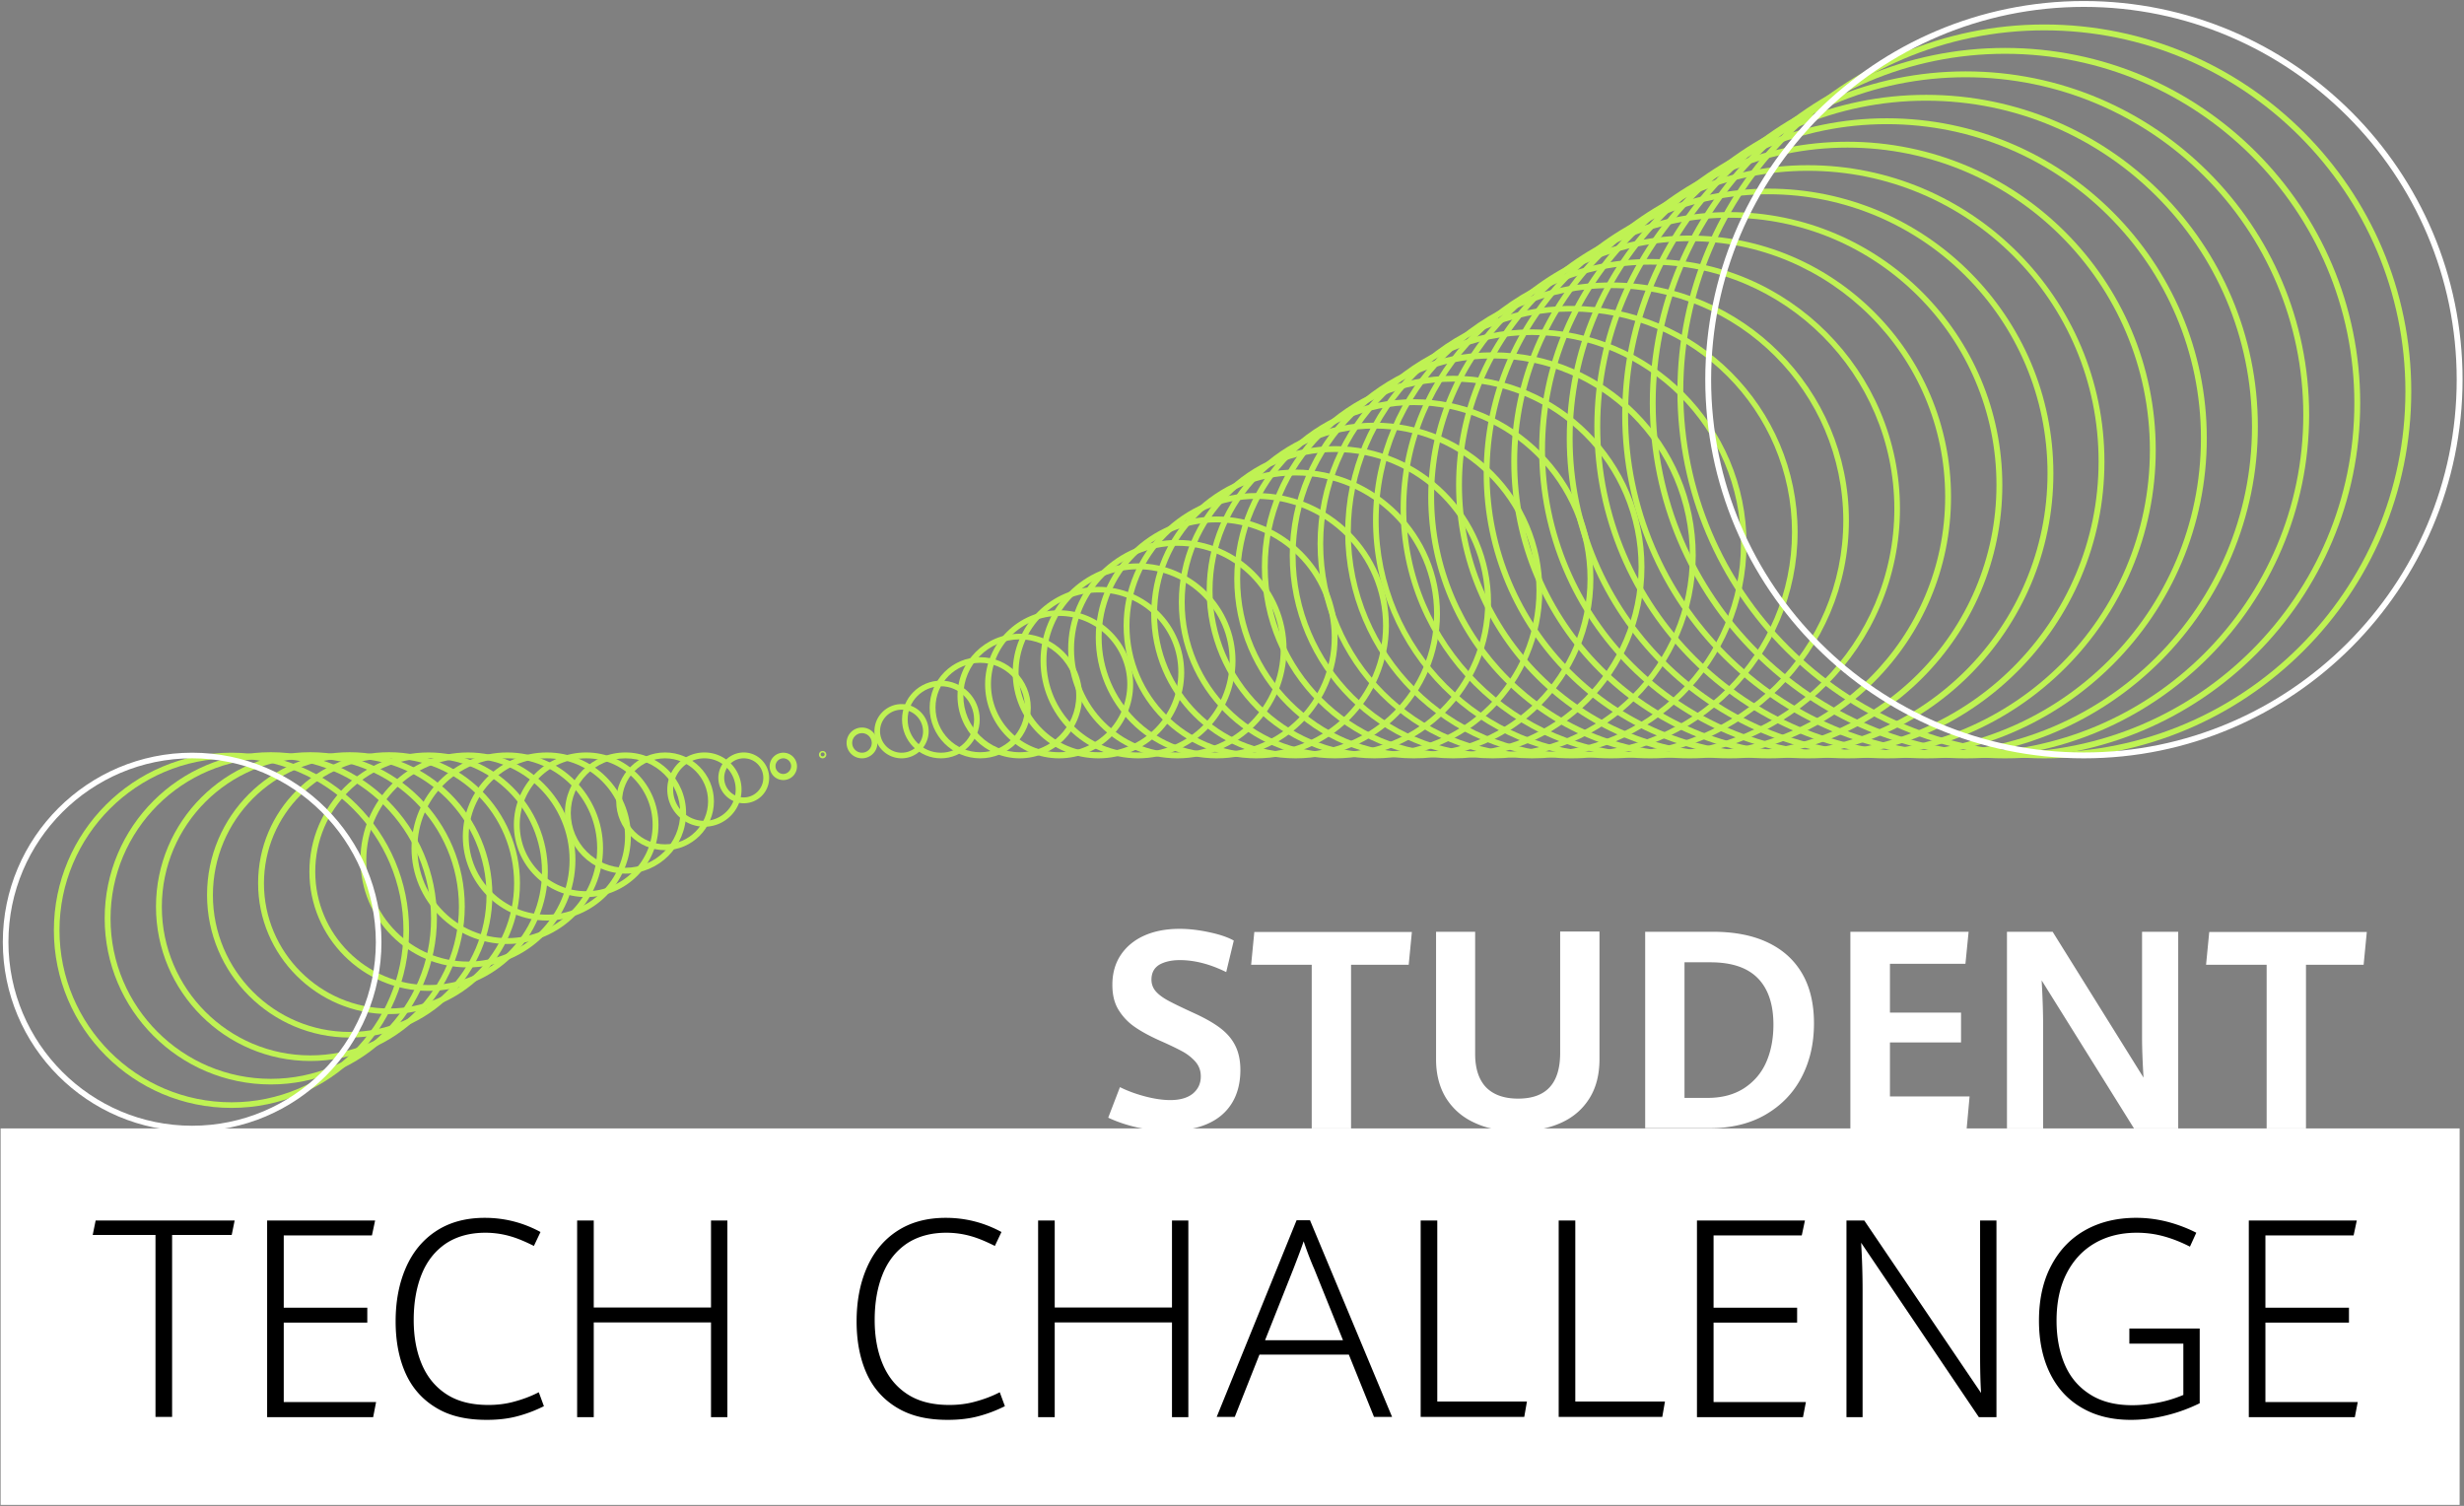
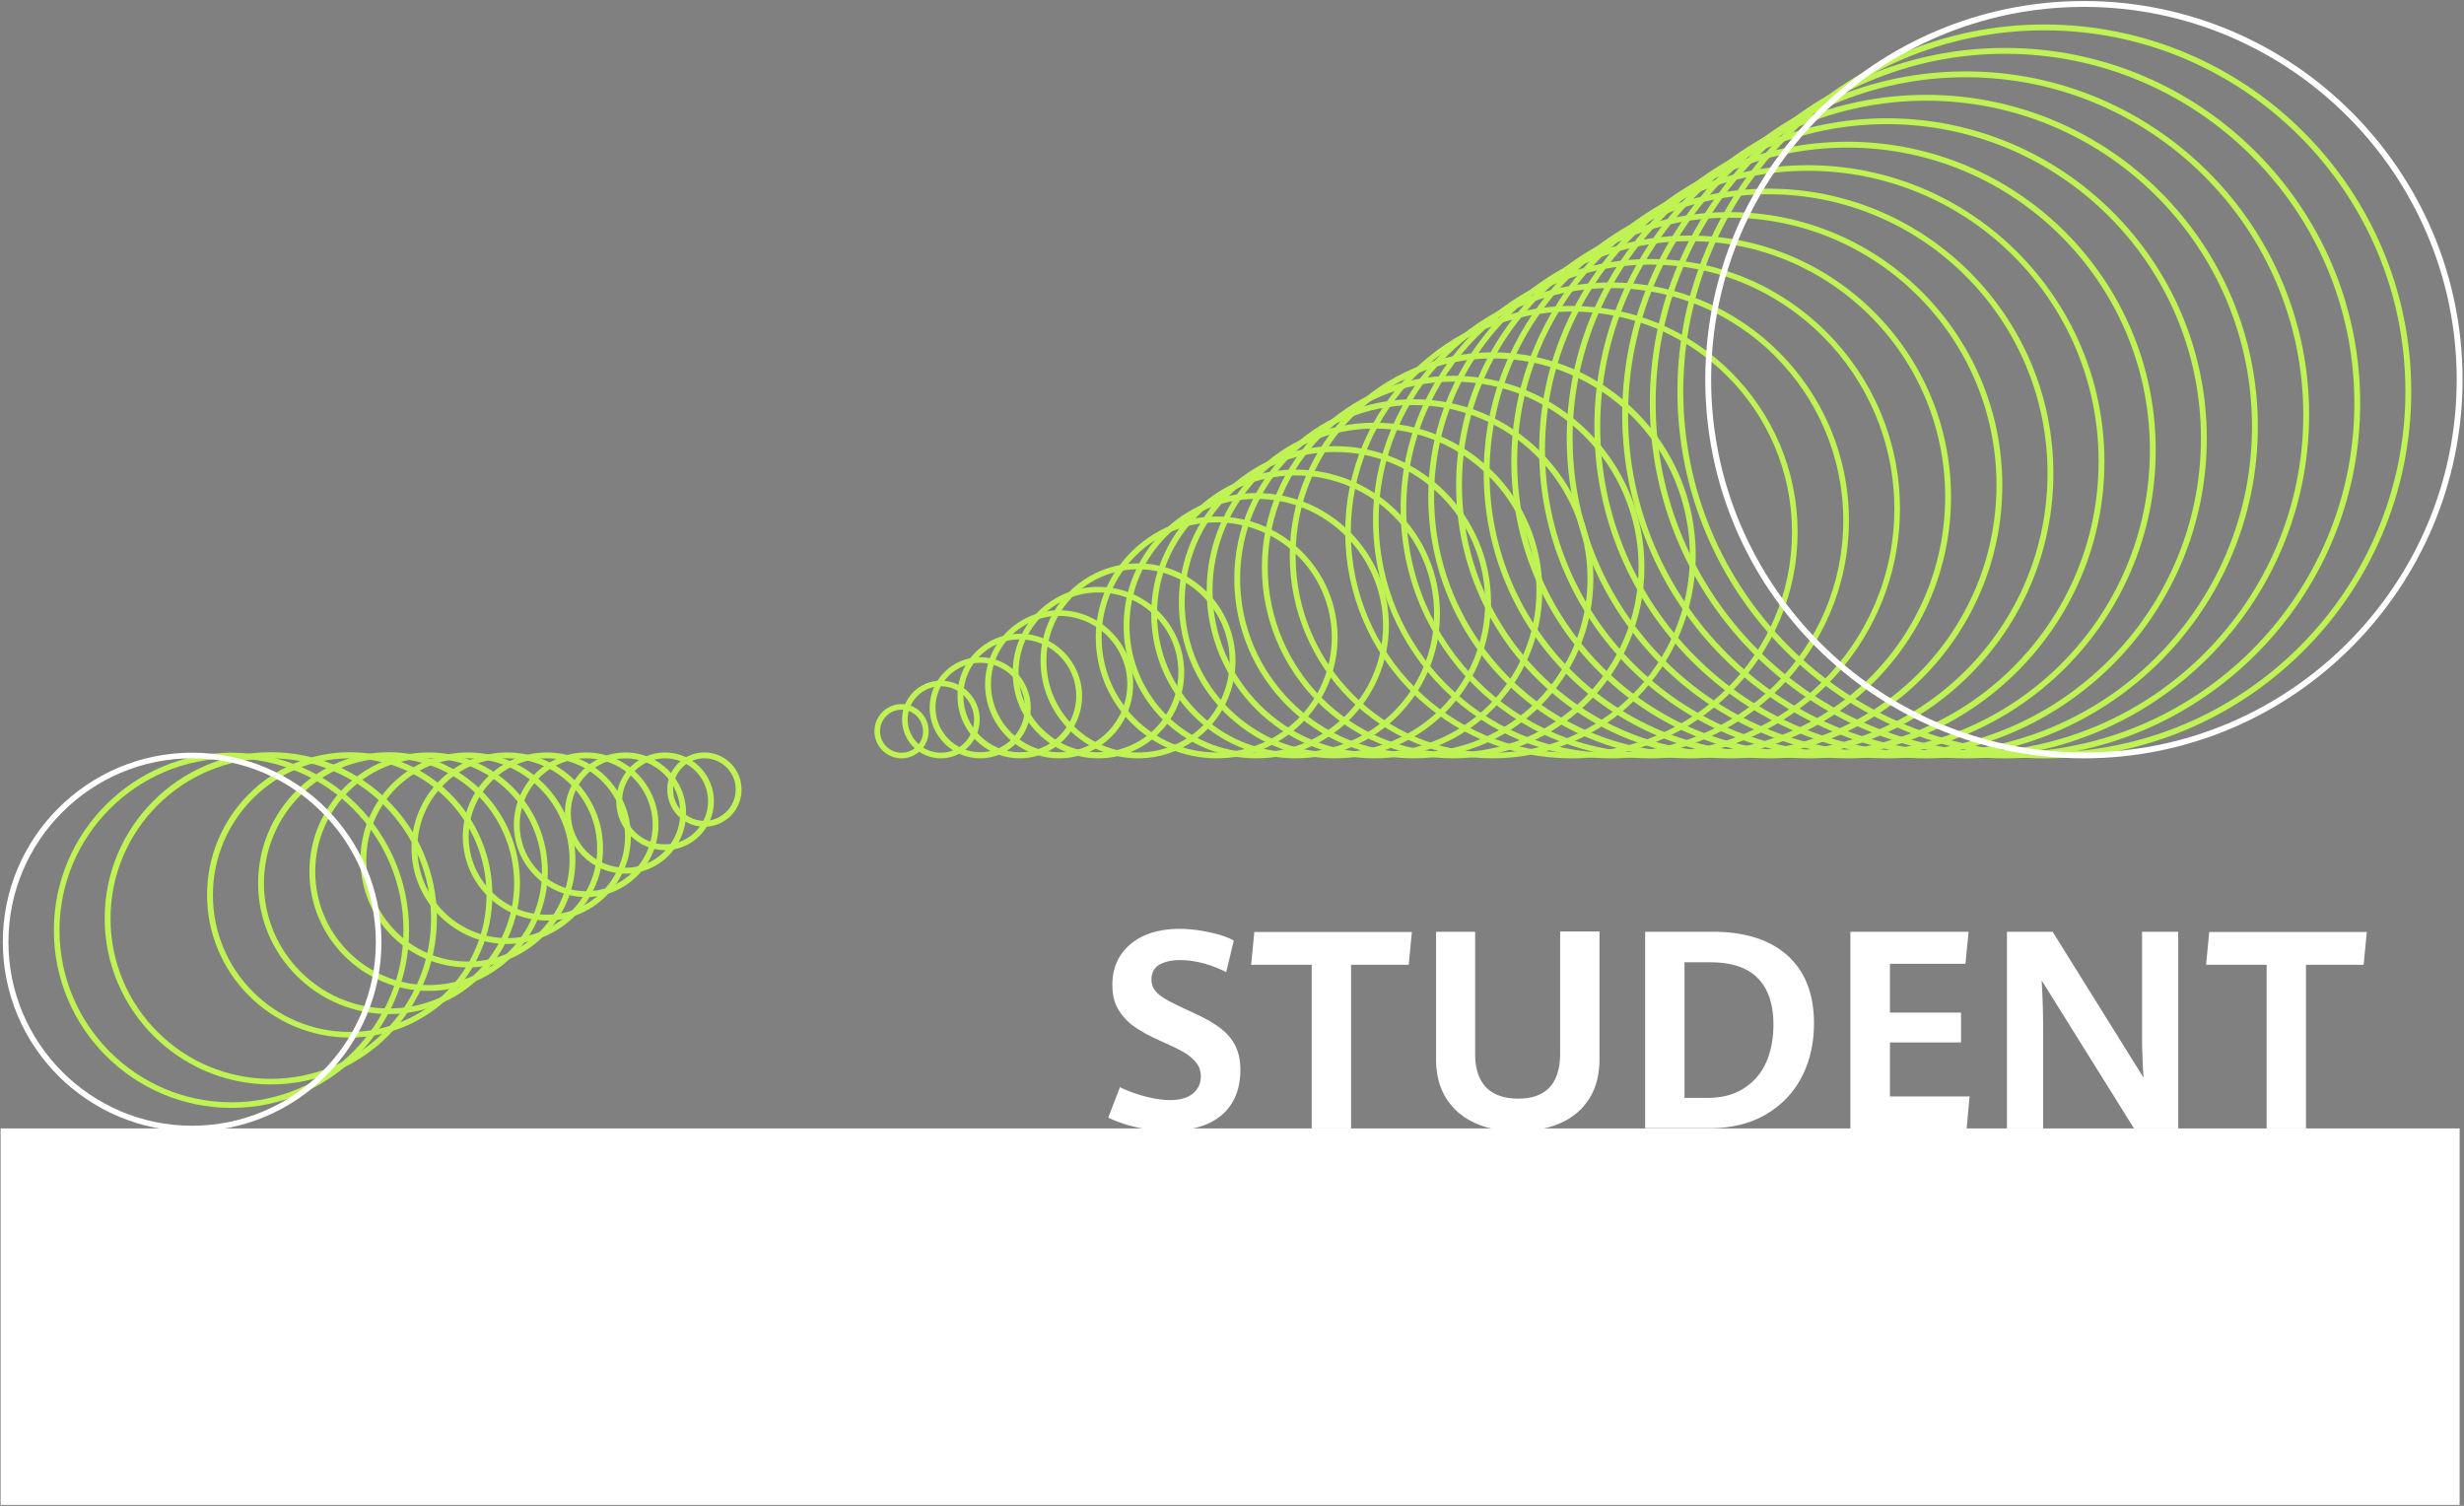
<svg xmlns="http://www.w3.org/2000/svg" width="1201" height="734">
  <rect width="100%" height="100%" fill="#808080" stroke="none" />
  <g fill-rule="nonzero" fill="none">
    <path d="M996.45 369.62c-98.591 0-178.845-80.253-178.845-178.844S897.859 11.93 996.45 11.93s178.845 80.254 178.845 178.845c0 98.59-80.254 178.845-178.845 178.845Zm0-354.831c-97.043 0-175.987 78.944-175.987 175.987 0 97.043 78.944 175.987 175.987 175.987 97.043 0 175.987-78.944 175.987-175.987 0-97.043-78.944-175.987-175.987-175.987Z" fill="#BFF253" />
    <path d="M977.28 369.62c-95.496 0-173.13-77.634-173.13-173.129 0-95.495 77.634-173.13 173.13-173.13 95.495 0 173.13 77.635 173.13 173.13 0 95.495-77.635 173.13-173.13 173.13Zm0-343.4c-93.948 0-170.272 76.443-170.272 170.271 0 93.828 76.443 170.272 170.272 170.272 93.947 0 170.271-76.444 170.271-170.272 0-93.828-76.443-170.272-170.271-170.272Z" fill="#BFF253" />
    <path d="M958.11 369.62c-92.281 0-167.415-75.133-167.415-167.413 0-92.28 75.134-167.414 167.414-167.414 92.28 0 167.414 75.133 167.414 167.414-.119 92.28-75.134 167.414-167.414 167.414Zm0-331.97c-90.733 0-164.557 73.824-164.557 164.557 0 90.732 73.824 164.556 164.556 164.556 90.732 0 164.557-73.824 164.557-164.556 0-90.733-73.825-164.557-164.557-164.557Z" fill="#BFF253" />
    <path d="M938.82 369.62c-89.185 0-161.7-72.514-161.7-161.698 0-89.184 72.515-161.699 161.7-161.699 89.184 0 161.698 72.515 161.698 161.7 0 89.183-72.514 161.698-161.698 161.698Zm0-320.539c-87.637 0-158.841 71.205-158.841 158.841 0 87.637 71.323 158.841 158.84 158.841 87.637 0 158.842-71.204 158.842-158.84 0-87.637-71.205-158.842-158.841-158.842Z" fill="#BFF253" />
    <path d="M919.65 369.62c-85.97 0-155.984-70.013-155.984-155.982 0-85.97 70.014-155.984 155.983-155.984 85.97 0 155.983 70.014 155.983 155.984 0 85.969-70.013 155.983-155.983 155.983Zm0-309.108c-84.422 0-153.127 68.704-153.127 153.126 0 84.421 68.705 153.125 153.126 153.125 84.422 0 153.126-68.704 153.126-153.125 0-84.422-68.704-153.126-153.126-153.126Z" fill="#BFF253" />
    <path d="M900.479 369.62c-82.874 0-150.268-67.393-150.268-150.267S817.605 69.085 900.479 69.085c82.873 0 150.268 67.394 150.268 150.268S983.233 369.62 900.479 369.62Zm0-297.677c-81.326 0-147.41 66.084-147.41 147.41s66.084 147.41 147.41 147.41c81.325 0 147.41-66.084 147.41-147.41s-66.204-147.41-147.41-147.41Z" fill="#BFF253" />
    <path d="M881.19 369.62c-79.66 0-144.553-64.893-144.553-144.552 0-79.658 64.893-144.552 144.552-144.552 79.659 0 144.553 64.894 144.553 144.552 0 79.659-64.775 144.553-144.553 144.553Zm0-286.365c-78.112 0-141.696 63.584-141.696 141.694 0 78.111 63.584 141.695 141.695 141.695 78.11 0 141.695-63.584 141.695-141.695.119-78.11-63.465-141.694-141.695-141.694Z" fill="#BFF253" />
    <path d="M862.019 369.62c-76.563 0-138.837-62.273-138.837-138.836 0-76.563 62.274-138.837 138.837-138.837 76.562 0 138.837 62.274 138.837 138.837 0 76.563-62.275 138.837-138.837 138.837Zm0-274.935c-75.015 0-135.98 60.965-135.98 135.98 0 75.015 60.965 135.98 135.98 135.98 75.014 0 135.979-60.965 135.979-135.98 0-74.896-60.965-135.98-135.98-135.98Z" fill="#BFF253" />
    <path d="M842.848 369.62c-73.467 0-133.122-59.773-133.122-133.12 0-73.468 59.774-133.122 133.122-133.122 73.467 0 133.122 59.773 133.122 133.121 0 73.348-59.774 133.122-133.122 133.122Zm0-263.504c-71.8 0-130.264 58.464-130.264 130.264 0 71.8 58.464 130.264 130.264 130.264 71.8 0 130.264-58.464 130.264-130.264 0-71.8-58.464-130.264-130.264-130.264Z" fill="#BFF253" />
    <path d="M823.559 369.62c-70.252 0-127.407-57.153-127.407-127.405 0-70.252 57.155-127.407 127.407-127.407s127.406 57.155 127.406 127.407S893.81 369.62 823.559 369.62Zm0-252.073c-68.705 0-124.549 55.844-124.549 124.549 0 68.704 55.844 124.548 124.549 124.548 68.704 0 124.548-55.844 124.548-124.548 0-68.705-55.844-124.549-124.548-124.549Z" fill="#BFF253" />
    <path d="M804.388 369.62c-67.156 0-121.69-54.653-121.69-121.69 0-67.156 54.653-121.69 121.69-121.69s121.69 54.653 121.69 121.69-54.534 121.69-121.69 121.69Zm0-240.642c-65.608 0-118.952 53.344-118.952 118.952s53.344 118.952 118.952 118.952S923.34 313.538 923.34 247.93c-.119-65.608-53.463-118.952-118.952-118.952Z" fill="#BFF253" />
    <path d="M785.218 369.62c-63.942 0-115.976-52.033-115.976-115.975 0-63.94 52.034-115.975 115.976-115.975 63.94 0 115.975 52.034 115.975 115.975 0 63.942-52.034 115.976-115.975 115.976Zm0-229.211c-62.394 0-113.237 50.724-113.237 113.236 0 62.394 50.724 113.237 113.237 113.237 62.393 0 113.236-50.724 113.236-113.237-.119-62.512-50.843-113.236-113.236-113.236Z" fill="#BFF253" />
    <path d="M765.928 369.62c-60.845 0-110.26-49.533-110.26-110.26 0-60.725 49.534-110.26 110.26-110.26 60.726 0 110.26 49.535 110.26 110.26 0 60.727-49.414 110.26-110.26 110.26Zm0-217.78c-59.297 0-107.521 48.223-107.521 107.52 0 59.298 48.224 107.522 107.521 107.522 59.298 0 107.521-48.224 107.521-107.521 0-59.298-48.223-107.521-107.52-107.521Z" fill="#BFF253" />
-     <path d="M746.758 369.62c-57.63 0-104.545-46.913-104.545-104.544 0-57.63 46.914-104.544 104.545-104.544 57.63 0 104.544 46.914 104.544 104.544 0 57.63-46.914 104.545-104.544 104.545Zm0-206.35c-56.083 0-101.806 45.605-101.806 101.806 0 56.202 45.604 101.806 101.806 101.806 56.201 0 101.806-45.604 101.806-101.806 0-56.201-45.724-101.806-101.806-101.806Z" fill="#BFF253" />
    <path d="M727.587 369.62c-54.534 0-98.948-44.413-98.948-98.947 0-54.535 44.414-98.949 98.948-98.949 54.535 0 98.948 44.414 98.948 98.949-.119 54.534-44.413 98.948-98.948 98.948Zm0-194.919c-52.987 0-96.09 43.104-96.09 96.09 0 52.987 43.103 96.091 96.09 96.091s96.09-43.104 96.09-96.09c-.118-53.106-43.222-96.09-96.09-96.09Z" fill="#BFF253" />
    <path d="M708.298 369.62c-51.44 0-93.233-41.793-93.233-93.232s41.794-93.233 93.233-93.233c51.438 0 93.232 41.794 93.232 93.233 0 51.439-41.794 93.233-93.232 93.233Zm0-183.607c-49.772 0-90.375 40.484-90.375 90.375 0 49.89 40.484 90.375 90.375 90.375 49.771 0 90.375-40.484 90.375-90.375 0-49.89-40.485-90.375-90.375-90.375Z" fill="#BFF253" />
    <path d="M689.127 369.62c-48.224 0-87.517-39.293-87.517-87.517 0-48.223 39.293-87.517 87.517-87.517s87.518 39.294 87.518 87.517c0 48.224-39.294 87.518-87.518 87.518Zm0-172.176c-46.676 0-84.66 37.984-84.66 84.66 0 46.675 37.984 84.66 84.66 84.66 46.676 0 84.66-37.985 84.66-84.66 0-46.676-37.984-84.66-84.66-84.66Z" fill="#BFF253" />
    <path d="M669.957 369.62c-45.128 0-81.802-36.673-81.802-81.801s36.674-81.802 81.802-81.802c45.128 0 81.802 36.674 81.802 81.802-.12 45.128-36.793 81.802-81.802 81.802Zm0-160.745c-43.58 0-78.945 35.364-78.945 78.944 0 43.58 35.365 78.944 78.945 78.944 43.58 0 78.944-35.364 78.944-78.944-.12-43.461-35.483-78.944-78.944-78.944Z" fill="#BFF253" />
    <path d="M650.667 369.62c-41.913 0-76.086-34.173-76.086-76.086s34.173-76.086 76.086-76.086 76.087 34.173 76.087 76.086-34.174 76.087-76.087 76.087Zm0-149.314c-40.365 0-73.229 32.863-73.229 73.228 0 40.365 32.864 73.23 73.23 73.23 40.364 0 73.228-32.865 73.228-73.23s-32.864-73.228-73.229-73.228Z" fill="#BFF253" />
    <path d="M631.497 369.62c-38.818 0-70.371-31.553-70.371-70.37 0-38.817 31.553-70.371 70.37-70.371 38.818 0 70.372 31.554 70.372 70.37 0 38.818-31.554 70.372-70.371 70.372Zm0-137.884c-37.27 0-67.514 30.244-67.514 67.514 0 37.27 30.244 67.513 67.514 67.513 37.269 0 67.513-30.244 67.513-67.513 0-37.27-30.244-67.514-67.513-67.514Z" fill="#BFF253" />
    <path d="M612.326 369.62c-35.602 0-64.655-29.053-64.655-64.655 0-35.602 29.053-64.656 64.655-64.656 35.602 0 64.656 29.054 64.656 64.656-.12 35.602-29.054 64.656-64.656 64.656Zm0-126.453c-34.054 0-61.798 27.744-61.798 61.798 0 34.055 27.744 61.798 61.798 61.798 34.055 0 61.798-27.743 61.798-61.798 0-34.054-27.743-61.798-61.798-61.798Z" fill="#BFF253" />
    <path d="M593.037 369.62c-32.507 0-58.94-26.433-58.94-58.94 0-32.506 26.433-58.94 58.94-58.94 32.506 0 58.94 26.434 58.94 58.94 0 32.507-26.434 58.94-58.94 58.94Zm0-115.022c-30.959 0-56.083 25.124-56.083 56.083 0 30.958 25.124 56.082 56.083 56.082 30.958 0 56.082-25.124 56.082-56.082 0-30.959-25.124-56.083-56.082-56.083Z" fill="#BFF253" />
-     <path d="M573.866 369.62c-29.291 0-53.225-23.932-53.225-53.224 0-29.292 23.934-53.225 53.225-53.225 29.292 0 53.225 23.933 53.225 53.225s-23.933 53.225-53.225 53.225Zm0-103.591c-27.743 0-50.367 22.623-50.367 50.367 0 27.744 22.624 50.367 50.367 50.367 27.744 0 50.367-22.623 50.367-50.367 0-27.744-22.623-50.367-50.367-50.367Z" fill="#BFF253" />
    <path d="M554.696 369.62c-26.196 0-47.51-21.313-47.51-47.509 0-26.195 21.314-47.509 47.51-47.509 26.195 0 47.51 21.314 47.51 47.51 0 26.195-21.315 47.509-47.51 47.509Zm0-92.16c-24.648 0-44.652 20.004-44.652 44.651 0 24.648 20.004 44.652 44.652 44.652 24.647 0 44.651-20.004 44.651-44.652 0-24.647-20.123-44.651-44.651-44.651Z" fill="#BFF253" />
    <path d="M535.406 369.62c-23.1 0-41.794-18.693-41.794-41.793 0-23.1 18.813-41.794 41.794-41.794 23.1 0 41.794 18.694 41.794 41.794 0 22.98-18.694 41.794-41.794 41.794Zm0-80.849c-21.433 0-38.936 17.504-38.936 38.937 0 21.433 17.503 38.936 38.936 38.936s38.937-17.503 38.937-38.936c.119-21.433-17.385-38.937-38.937-38.937Z" fill="#BFF253" />
    <path d="M516.236 369.62c-19.885 0-36.079-16.193-36.079-36.078s16.194-36.078 36.079-36.078 36.078 16.193 36.078 36.078-16.193 36.079-36.078 36.079Zm0-69.418c-18.337 0-33.221 14.884-33.221 33.221 0 18.337 14.884 33.221 33.22 33.221 18.338 0 33.222-14.884 33.222-33.22 0-18.219-14.884-33.222-33.221-33.222Z" fill="#BFF253" />
    <path d="M497.065 369.62c-16.789 0-30.363-13.573-30.363-30.362 0-16.79 13.574-30.363 30.363-30.363 16.79 0 30.363 13.693 30.363 30.363s-13.693 30.363-30.363 30.363Zm0-57.987c-15.24 0-27.505 12.384-27.505 27.506 0 15.24 12.383 27.505 27.505 27.505s27.506-12.383 27.506-27.505-12.384-27.506-27.506-27.506Z" fill="#BFF253" />
    <path d="M477.776 369.62c-13.574 0-24.648-11.073-24.648-24.647 0-13.574 11.074-24.648 24.648-24.648s24.647 11.074 24.647 24.648-10.954 24.648-24.647 24.648Zm0-46.556c-12.027 0-21.79 9.764-21.79 21.79s9.763 21.79 21.79 21.79c12.026 0 21.79-9.764 21.79-21.79s-9.764-21.79-21.79-21.79Z" fill="#BFF253" />
    <path d="M458.605 369.62c-10.478 0-18.932-8.453-18.932-18.931 0-10.479 8.454-18.933 18.932-18.933 10.478 0 18.933 8.454 18.933 18.933 0 10.359-8.455 18.932-18.933 18.932Zm0-35.125c-8.93 0-16.193 7.263-16.193 16.194 0 8.93 7.263 16.193 16.193 16.193 8.93 0 16.194-7.263 16.194-16.193-.12-8.93-7.263-16.194-16.194-16.194Z" fill="#BFF253" />
    <path d="M439.435 369.62c-7.264 0-13.217-5.953-13.217-13.216 0-7.263 5.953-13.217 13.217-13.217 7.263 0 13.217 5.954 13.217 13.217 0 7.263-5.954 13.217-13.217 13.217Zm0-23.694c-5.716 0-10.479 4.643-10.479 10.478 0 5.715 4.644 10.478 10.479 10.478a10.418 10.418 0 0 0 10.478-10.478c-.12-5.835-4.763-10.478-10.478-10.478Z" fill="#BFF253" />
-     <path d="M420.145 369.62a7.47 7.47 0 0 1-7.501-7.5 7.47 7.47 0 0 1 7.501-7.502 7.47 7.47 0 0 1 7.502 7.501c.119 4.049-3.334 7.502-7.502 7.502Zm0-12.263a4.777 4.777 0 0 0-4.763 4.762 4.777 4.777 0 0 0 4.763 4.763 4.777 4.777 0 0 0 4.763-4.763 4.777 4.777 0 0 0-4.763-4.762Zm-19.17 12.264c-1.072 0-1.786-.834-1.786-1.786 0-1.072.833-1.786 1.786-1.786 1.071 0 1.786.833 1.786 1.786 0 .952-.834 1.786-1.786 1.786Zm0-2.858c-.596 0-.953.476-.953.953 0 .595.476.952.953.952.595 0 .952-.476.952-.952 0-.477-.357-.953-.952-.953Zm-19.17 13.455a6.657 6.657 0 0 1-6.669-6.668 6.657 6.657 0 0 1 6.668-6.668 6.657 6.657 0 0 1 6.668 6.668 6.657 6.657 0 0 1-6.668 6.668Zm0-10.597c-2.144 0-3.811 1.786-3.811 3.81 0 2.143 1.786 3.81 3.81 3.81s3.81-1.786 3.81-3.81c0-2.143-1.786-3.81-3.81-3.81Zm-19.29 21.909c-6.787 0-12.384-5.596-12.384-12.383 0-6.788 5.597-12.384 12.384-12.384s12.383 5.596 12.383 12.384c0 6.906-5.477 12.383-12.383 12.383Zm0-21.91c-5.24 0-9.526 4.287-9.526 9.527 0 5.239 4.287 9.525 9.526 9.525s9.525-4.286 9.525-9.525c0-5.24-4.167-9.526-9.525-9.526Z" fill="#BFF253" />
    <path d="M343.344 402.96c-10.002 0-18.099-8.096-18.099-18.098 0-10.002 8.097-18.099 18.1-18.099 10.001 0 18.098 8.097 18.098 18.099s-8.097 18.099-18.099 18.099Zm0-33.34c-8.454 0-15.24 6.907-15.24 15.242 0 8.454 6.905 15.241 15.24 15.241s15.241-6.906 15.241-15.241a15.194 15.194 0 0 0-15.24-15.241Z" fill="#BFF253" />
    <path d="M324.174 414.392c-13.098 0-23.814-10.717-23.814-23.815 0-13.097 10.716-23.814 23.814-23.814s23.814 10.717 23.814 23.814c0 13.098-10.716 23.815-23.814 23.815Zm0-44.771c-11.55 0-20.957 9.406-20.957 20.956 0 11.55 9.407 20.957 20.957 20.957s20.956-9.407 20.956-20.957-9.406-20.956-20.956-20.956Z" fill="#BFF253" />
    <path d="M304.884 425.822c-16.313 0-29.53-13.216-29.53-29.53 0-16.312 13.217-29.529 29.53-29.529 16.313 0 29.53 13.217 29.53 29.53 0 16.313-13.217 29.53-29.53 29.53Zm0-56.201c-14.765 0-26.672 12.026-26.672 26.672 0 14.765 12.026 26.672 26.672 26.672 14.765 0 26.672-12.026 26.672-26.672.12-14.765-11.907-26.672-26.672-26.672Z" fill="#BFF253" />
    <path d="M285.714 437.253c-19.409 0-35.245-15.836-35.245-35.245 0-19.408 15.836-35.245 35.245-35.245 19.408 0 35.245 15.837 35.245 35.245 0 19.409-15.837 35.245-35.245 35.245Zm0-67.632c-17.86 0-32.388 14.527-32.388 32.387s14.527 32.388 32.388 32.388c17.86 0 32.387-14.527 32.387-32.388 0-17.86-14.527-32.387-32.387-32.387Z" fill="#BFF253" />
    <path d="M266.543 448.684c-22.623 0-40.96-18.337-40.96-40.96 0-22.624 18.337-40.96 40.96-40.96 22.624 0 40.96 18.336 40.96 40.96 0 22.623-18.455 40.96-40.96 40.96Zm0-79.063c-21.075 0-38.102 17.146-38.102 38.103 0 21.075 17.146 38.102 38.102 38.102 21.076 0 38.103-17.146 38.103-38.102 0-21.076-17.146-38.103-38.103-38.103Z" fill="#BFF253" />
    <path d="M247.254 460.115c-25.72 0-46.676-20.957-46.676-46.676 0-25.72 20.956-46.676 46.676-46.676 25.72 0 46.676 20.957 46.676 46.676 0 25.72-20.957 46.676-46.676 46.676Zm0-90.494c-24.172 0-43.818 19.647-43.818 43.818 0 24.172 19.646 43.818 43.818 43.818 24.171 0 43.818-19.646 43.818-43.818 0-24.171-19.647-43.818-43.818-43.818Z" fill="#BFF253" />
    <path d="M228.083 471.546c-28.934 0-52.391-23.457-52.391-52.392 0-28.815 23.457-52.39 52.391-52.39 28.935 0 52.392 23.456 52.392 52.39 0 28.816-23.576 52.392-52.392 52.392Zm0-101.925c-27.267 0-49.533 22.266-49.533 49.533 0 27.268 22.266 49.534 49.533 49.534 27.268 0 49.534-22.266 49.534-49.534 0-27.267-22.266-49.533-49.534-49.533Z" fill="#BFF253" />
    <path d="M208.913 482.977c-32.03 0-58.107-26.077-58.107-58.107s26.077-58.107 58.107-58.107 58.107 26.077 58.107 58.107c-.12 32.03-26.077 58.107-58.107 58.107Zm0-113.356c-30.482 0-55.25 24.767-55.25 55.249 0 30.482 24.768 55.249 55.25 55.249s55.249-24.767 55.249-55.25c0-30.481-24.886-55.248-55.25-55.248Z" fill="#BFF253" />
    <path d="M189.623 494.288c-35.126 0-63.822-28.577-63.822-63.822 0-35.245 28.577-63.822 63.822-63.822 35.126 0 63.822 28.577 63.822 63.822 0 35.245-28.577 63.822-63.822 63.822Zm0-124.667c-33.578 0-60.964 27.386-60.964 60.964s27.386 60.965 60.964 60.965 60.965-27.387 60.965-60.965-27.268-60.964-60.965-60.964Z" fill="#BFF253" />
    <path d="M170.453 505.72c-38.341 0-69.538-31.197-69.538-69.538 0-38.341 31.197-69.538 69.538-69.538 38.34 0 69.537 31.197 69.537 69.538 0 38.34-31.196 69.537-69.537 69.537Zm0-136.1c-36.793 0-66.68 29.888-66.68 66.68 0 36.794 29.887 66.68 66.68 66.68 36.793 0 66.68-29.886 66.68-66.68 0-36.792-29.887-66.68-66.68-66.68Z" fill="#BFF253" />
-     <path d="M151.282 517.15c-41.436 0-75.253-33.697-75.253-75.253 0-41.437 33.697-75.253 75.253-75.253 41.437 0 75.253 33.697 75.253 75.253-.119 41.556-33.816 75.253-75.253 75.253Zm0-147.53c-39.889 0-72.395 32.507-72.395 72.396s32.506 72.395 72.395 72.395c39.89 0 72.396-32.506 72.396-72.395 0-39.889-32.507-72.395-72.396-72.395Z" fill="#BFF253" />
    <path d="M131.993 528.581c-44.652 0-80.969-36.317-80.969-80.968 0-44.652 36.317-80.969 80.969-80.969 44.652 0 80.968 36.317 80.968 80.969 0 44.651-36.316 80.968-80.968 80.968Zm0-158.96c-43.104 0-78.11 35.007-78.11 78.11 0 43.104 35.006 78.111 78.11 78.111s78.11-35.007 78.11-78.11c0-43.104-35.006-78.111-78.11-78.111Z" fill="#BFF253" />
    <path d="M112.822 540.012c-47.747 0-86.564-38.817-86.564-86.565s38.817-86.565 86.564-86.565c47.748 0 86.565 38.817 86.565 86.565s-38.817 86.565-86.565 86.565Zm0-170.391c-46.2 0-83.826 37.626-83.826 83.826 0 46.2 37.627 83.826 83.826 83.826 46.2 0 83.826-37.626 83.826-83.826 0-46.2-37.626-83.826-83.826-83.826Z" fill="#BFF253" />
    <path d="M1015.74 369.62c-101.806 0-184.56-82.754-184.56-184.56C831.18 83.255 913.933.5 1015.74.5c101.805 0 184.56 82.755 184.56 184.56-.12 101.806-82.874 184.56-184.56 184.56Zm0-366.262c-100.14 0-181.703 81.564-181.703 181.702 0 100.14 81.564 181.703 181.703 181.703 100.138 0 181.702-81.564 181.702-181.703 0-100.138-81.564-181.702-181.702-181.702ZM93.652 551.443c-50.963 0-92.28-41.437-92.28-92.28 0-50.963 41.436-92.28 92.28-92.28 50.962 0 92.28 41.436 92.28 92.28 0 50.843-41.437 92.28-92.28 92.28Zm0-181.822c-49.296 0-89.542 40.127-89.542 89.541 0 49.296 40.127 89.542 89.542 89.542 49.295 0 89.541-40.127 89.541-89.542-.119-49.414-40.246-89.541-89.541-89.541Z" fill="#FFF" />
    <path fill="#FFF" d="M.3 550.014h1198.571v183.489H.3z" />
-     <path d="M75.672 601.929H45.19l1.429-7.025h67.751l-1.429 7.025H83.888v88.708h-8.097v-88.708h-.119Zm54.535-7.025h52.63l-1.549 7.263h-42.984v35.245h40.722v7.263h-40.722v38.699h45.009l-1.43 7.382h-51.676v-95.852Zm82.278 91.208c-6.549-3.93-11.55-9.525-14.765-16.67-3.215-7.144-4.882-15.598-4.882-25.362 0-9.883 1.667-18.575 5.001-26.196 3.334-7.62 8.216-13.574 14.765-17.86 6.549-4.287 14.408-6.43 23.695-6.43 9.526 0 18.575 2.262 27.148 6.906l-3.214 6.787c-4.049-2.024-7.86-3.691-11.67-4.763a43.797 43.797 0 0 0-12.026-1.667c-7.501 0-13.931 1.786-19.17 5.24-5.24 3.571-9.169 8.453-11.788 14.883-2.62 6.43-3.93 13.932-3.93 22.386 0 8.216 1.31 15.36 3.93 21.552 2.62 6.191 6.549 11.073 12.026 14.645 5.477 3.572 12.264 5.24 20.48 5.24 4.168 0 8.335-.477 12.265-1.548 4.048-1.072 8.096-2.501 12.264-4.644l2.5 6.787c-4.048 2.024-8.335 3.691-12.86 4.882-4.405 1.19-9.406 1.786-15.002 1.786-10.002 0-18.218-1.905-24.767-5.954Zm68.823-91.208h8.097v42.389h57.154v-42.39h7.978v95.853h-7.978v-46.2h-57.154v46.2h-8.097v-95.852Zm155.864 91.208c-6.549-3.93-11.55-9.525-14.764-16.67-3.215-7.144-4.882-15.598-4.882-25.362 0-9.883 1.667-18.575 5-26.196 3.335-7.62 8.217-13.574 14.765-17.86 6.55-4.287 14.408-6.43 23.696-6.43 9.525 0 18.575 2.262 27.148 6.906l-3.215 6.787c-4.048-2.024-7.859-3.691-11.669-4.763a43.797 43.797 0 0 0-12.026-1.667c-7.502 0-13.932 1.786-19.17 5.24-5.24 3.571-9.17 8.453-11.789 14.883-2.62 6.43-3.93 13.932-3.93 22.386 0 8.216 1.31 15.36 3.93 21.552 2.62 6.191 6.55 11.073 12.026 14.645 5.478 3.572 12.265 5.24 20.48 5.24 4.168 0 8.336-.477 12.265-1.548 4.048-1.072 8.097-2.501 12.264-4.644l2.5 6.787c-4.048 2.024-8.334 3.691-12.859 4.882-4.405 1.19-9.406 1.786-15.003 1.786-10.002 0-18.099-1.905-24.767-5.954Zm68.824-91.208h8.096v42.389h57.155v-42.39h7.977v95.853h-7.977v-46.2h-57.155v46.2h-8.096v-95.852Zm151.458 65.37h-43.58l-12.026 30.363h-8.811l38.936-95.852h6.549l40.008 95.852h-8.811l-12.265-30.363Zm-27.029-41.794-13.812 34.769h37.983l-13.93-34.531c-1.668-3.81-3.454-8.335-5.24-13.693-1.072 3.215-2.739 7.62-5.001 13.455Zm62.036-23.576h8.097v88.231h43.7l-1.31 7.502H692.46v-95.733Zm67.275 0h8.097v88.231h43.7l-1.31 7.502h-50.487v-95.733Zm67.395 0h52.63l-1.549 7.263h-42.984v35.245h40.722v7.263h-40.722v38.699h45.008l-1.428 7.382H827.13v-95.852Zm72.752 0h8.812l56.916 84.064c-.358-5.477-.477-11.907-.477-19.409v-64.655h7.978v95.852h-8.573l-57.392-85.017c.476 7.978.714 15.718.714 23.219v61.798h-7.859v-95.852h-.119Zm114.309 90.97c-6.787-4.048-11.788-9.764-15.241-17.027-3.454-7.263-5.12-15.718-5.12-25.124 0-10.478 2.024-19.528 6.072-27.03 4.049-7.62 9.645-13.335 16.79-17.265 7.143-3.929 15.36-5.834 24.528-5.834 5.477 0 10.597.714 15.598 2.024 4.882 1.31 9.526 3.096 13.693 5.24l-3.096 6.786c-4.167-2.143-8.334-3.81-12.621-5-4.287-1.191-8.692-1.787-13.336-1.787-7.62 0-14.408 1.667-20.242 5.001-5.835 3.334-10.478 8.216-13.812 14.646-3.334 6.43-5.001 14.17-5.001 23.219 0 7.859 1.31 15.003 3.929 21.195 2.62 6.191 6.668 11.073 12.264 14.645 5.478 3.572 12.384 5.359 20.719 5.359 4.167 0 8.454-.477 12.86-1.31 4.286-.834 8.334-2.144 12.026-3.691v-25.005h-26.315v-7.383h34.292v36.436c-5.12 2.5-10.478 4.525-16.431 5.954-5.835 1.428-11.55 2.143-17.147 2.143-9.645 0-17.741-2.143-24.41-6.192Zm81.92-90.97h52.63l-1.548 7.263h-42.984v35.245h40.722v7.263h-40.722v38.699h45.008l-1.428 7.382h-51.677v-95.852Z" fill="#000" />
    <path d="M554.338 549.538c-5.358-1.191-10.12-2.858-14.169-4.763l5.715-14.884c3.573 1.786 7.74 3.334 12.265 4.524 4.524 1.191 8.692 1.787 12.264 1.787 4.763 0 8.454-1.072 11.074-3.215 2.5-2.144 3.81-4.882 3.81-8.335 0-2.739-.833-5.001-2.5-7.026a23.455 23.455 0 0 0-6.43-5.12c-2.62-1.429-6.311-3.215-11.193-5.358-5.001-2.262-9.169-4.525-12.502-6.906-3.334-2.381-5.835-5.24-7.74-8.454-1.905-3.334-2.739-7.144-2.739-11.788 0-5.716 1.43-10.597 4.168-14.646 2.738-4.048 6.668-7.263 11.55-9.406 4.882-2.144 10.597-3.215 17.027-3.215 4.763 0 9.526.595 14.527 1.667 5 1.071 8.93 2.381 11.907 4.048l-3.692 15.36c-7.977-3.93-15.479-5.834-22.623-5.834-4.168 0-7.502.833-10.002 2.262-2.5 1.548-3.81 3.93-3.81 7.263 0 2.144.714 4.049 2.024 5.597s3.334 3.096 5.953 4.524c2.62 1.43 6.787 3.454 12.503 6.073 5.239 2.382 9.526 4.763 12.86 7.263 3.334 2.5 5.834 5.359 7.501 8.693 1.667 3.334 2.5 7.263 2.5 11.907 0 6.31-1.428 11.788-4.167 16.193-2.739 4.406-6.668 7.74-11.788 10.002-5.12 2.263-11.074 3.334-17.98 3.334-5.596.239-10.954-.357-16.313-1.547Zm85.017-79.302h-29.53l1.549-15.955h76.8l-1.547 15.955h-28.101v79.778h-19.17v-79.778Zm79.42 77.04c-6.072-2.74-10.596-6.788-13.93-12.027-3.215-5.24-4.882-11.55-4.882-18.813V454.16h19.051v59.536c0 7.144 1.786 12.503 5.24 16.194 3.571 3.691 8.81 5.596 15.717 5.596 13.693 0 20.48-7.382 20.48-22.266v-59.179h19.17v62.156c0 7.382-1.548 13.693-4.763 18.932-3.214 5.239-7.74 9.287-13.693 12.026-5.953 2.739-12.979 4.168-21.194 4.168-8.097.119-15.122-1.191-21.195-4.049Zm82.994-93.115h33.101c10.36 0 19.17 1.667 26.553 5.12 7.383 3.454 12.979 8.455 16.908 15.123 3.93 6.668 5.835 14.883 5.835 24.41 0 9.882-2.024 18.574-6.073 26.314-4.048 7.74-10.002 13.812-17.622 18.218-7.62 4.405-16.67 6.549-27.03 6.549h-31.553V454.16h-.12Zm30.6 80.969c6.907 0 12.741-1.548 17.623-4.644 4.763-3.096 8.454-7.263 10.836-12.621 2.381-5.359 3.572-11.55 3.572-18.456 0-10.002-2.62-17.623-7.74-22.743-5.12-5.12-12.74-7.62-22.98-7.62h-12.622v66.084h11.312Zm69.538-80.969h57.63l-1.547 15.599h-36.793v23.814h34.65v14.527h-34.65v26.314h38.817l-1.429 15.718h-56.678V454.16Zm76.444 0h22.147l44.295 71.086c-.476-7.978-.714-14.408-.714-19.528v-51.558h17.622v95.853h-21.552l-45.009-72.157c.477 8.335.715 15.836.715 22.504v49.653h-17.623V454.16h.12Zm126.454 16.075h-29.53l1.548-15.955h76.801l-1.548 15.955h-28.1v79.778h-19.171v-79.778Z" fill="#FFF" />
  </g>
</svg>